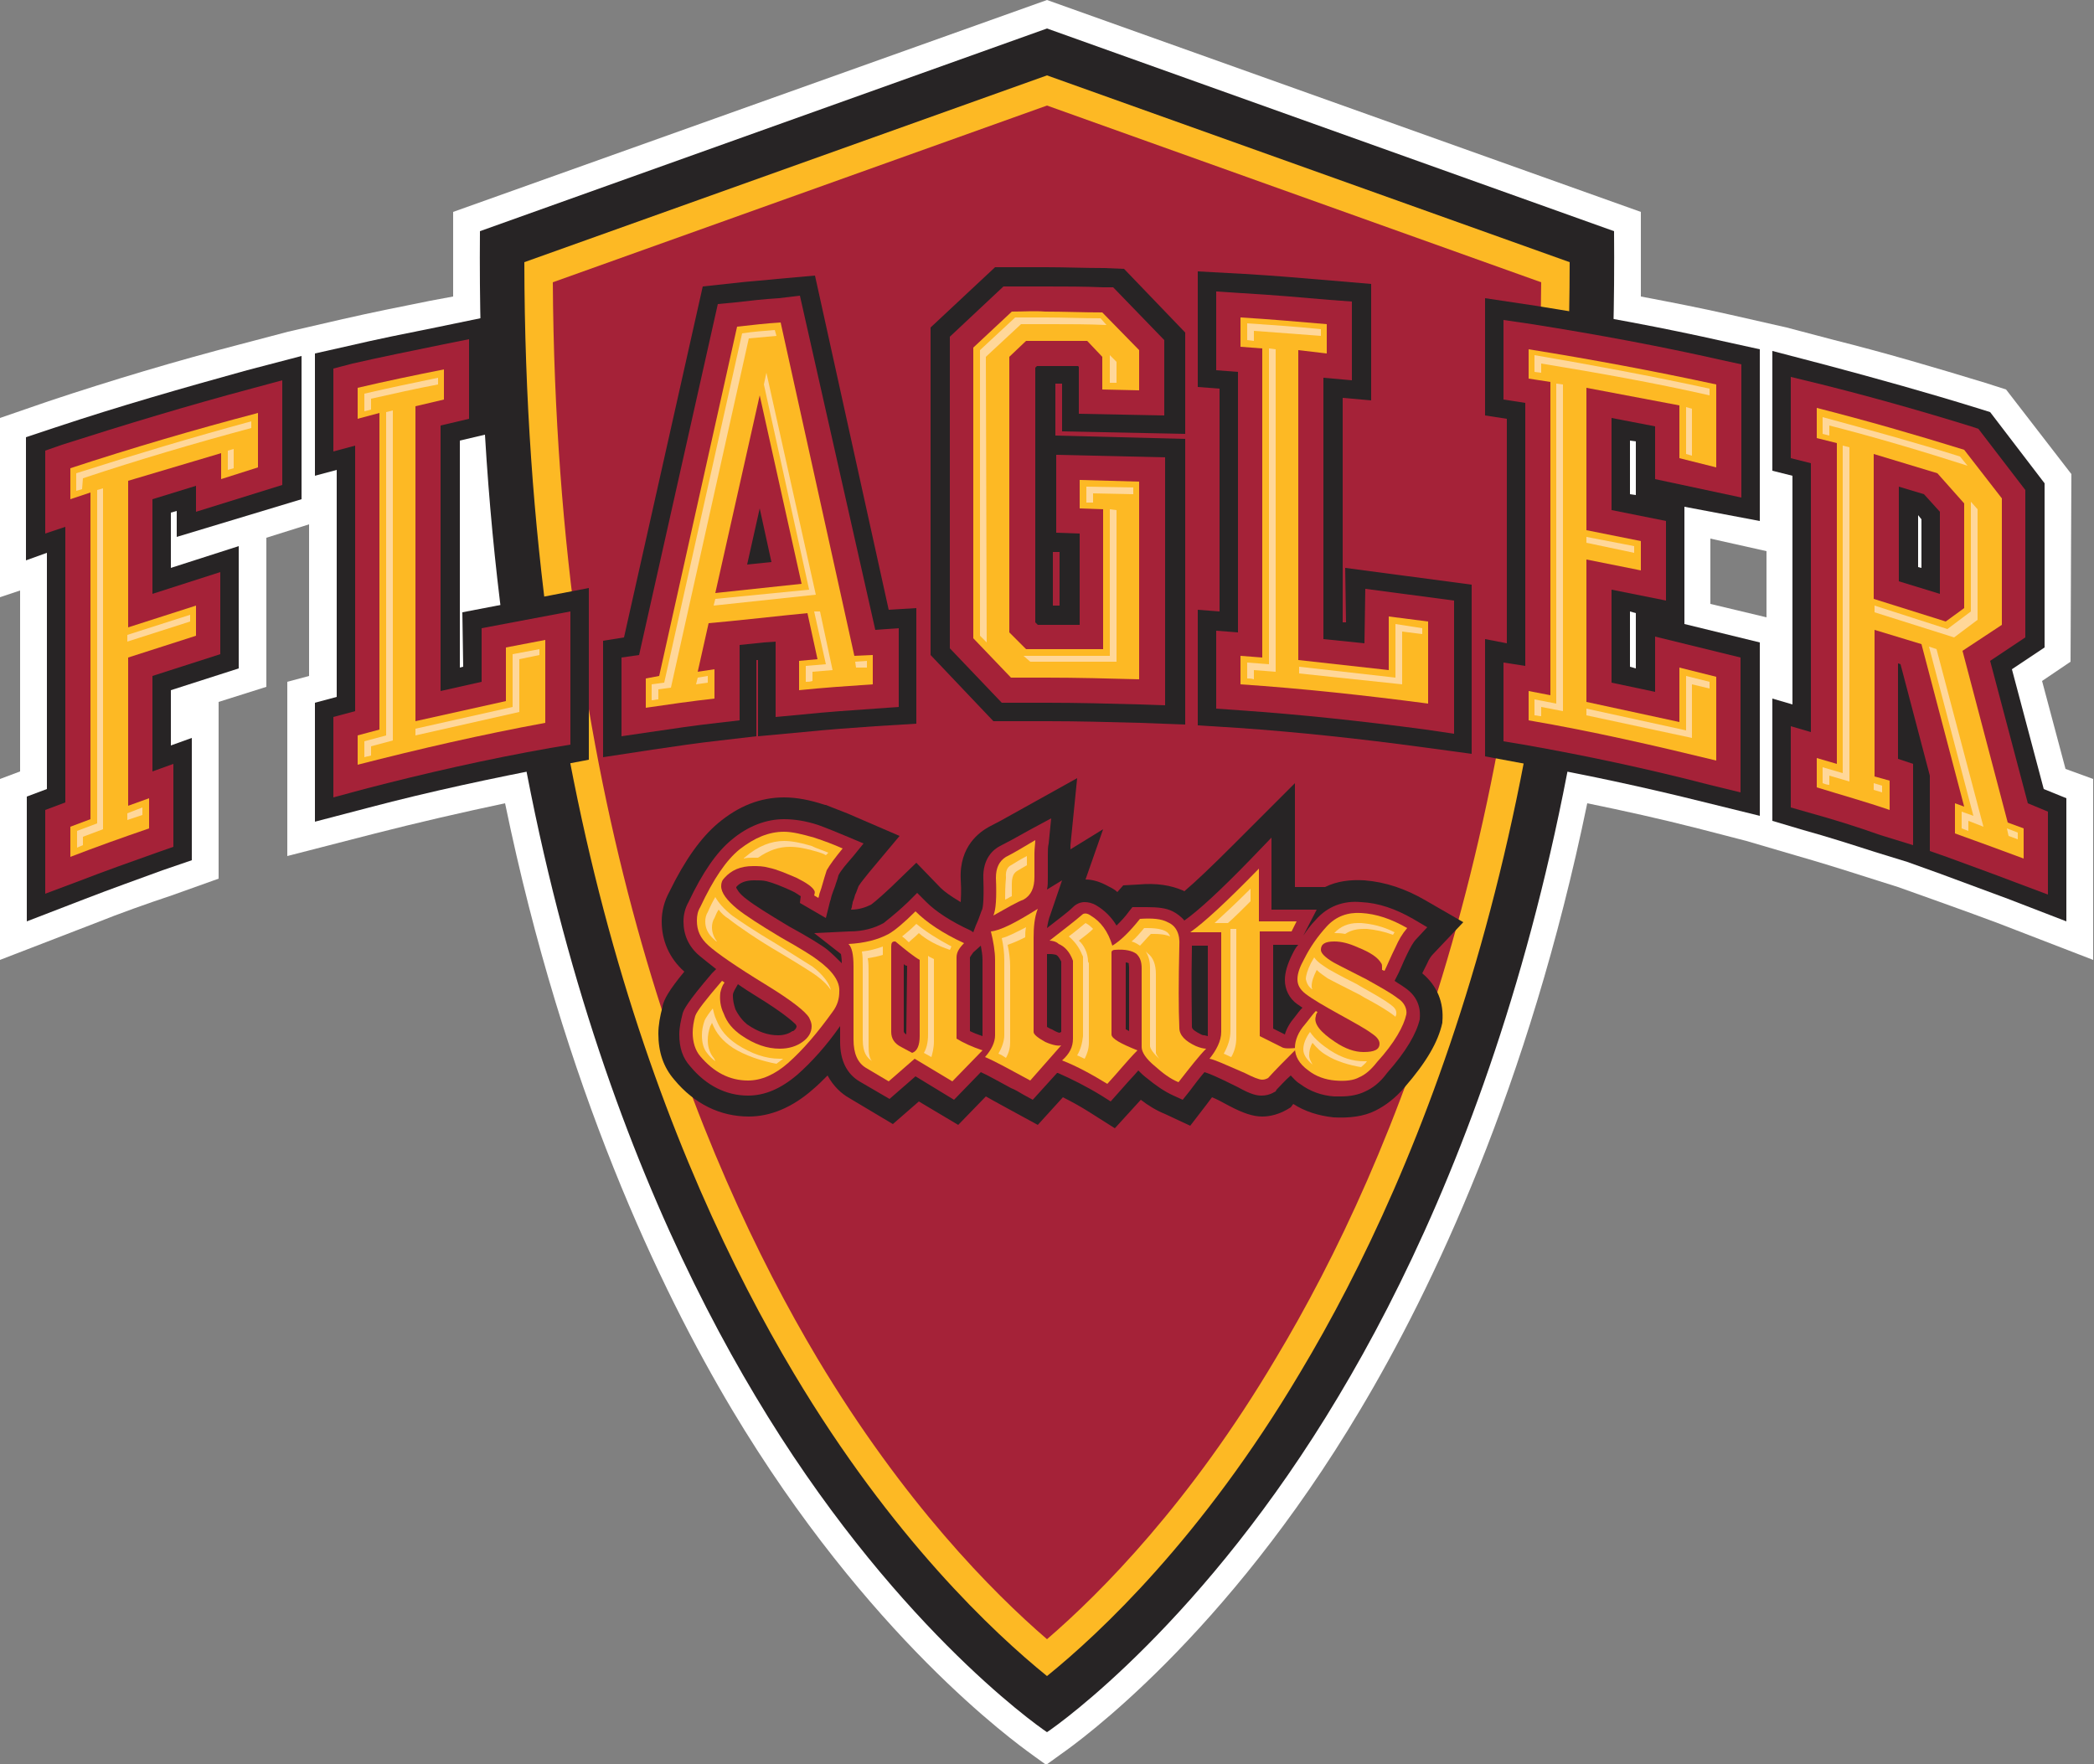
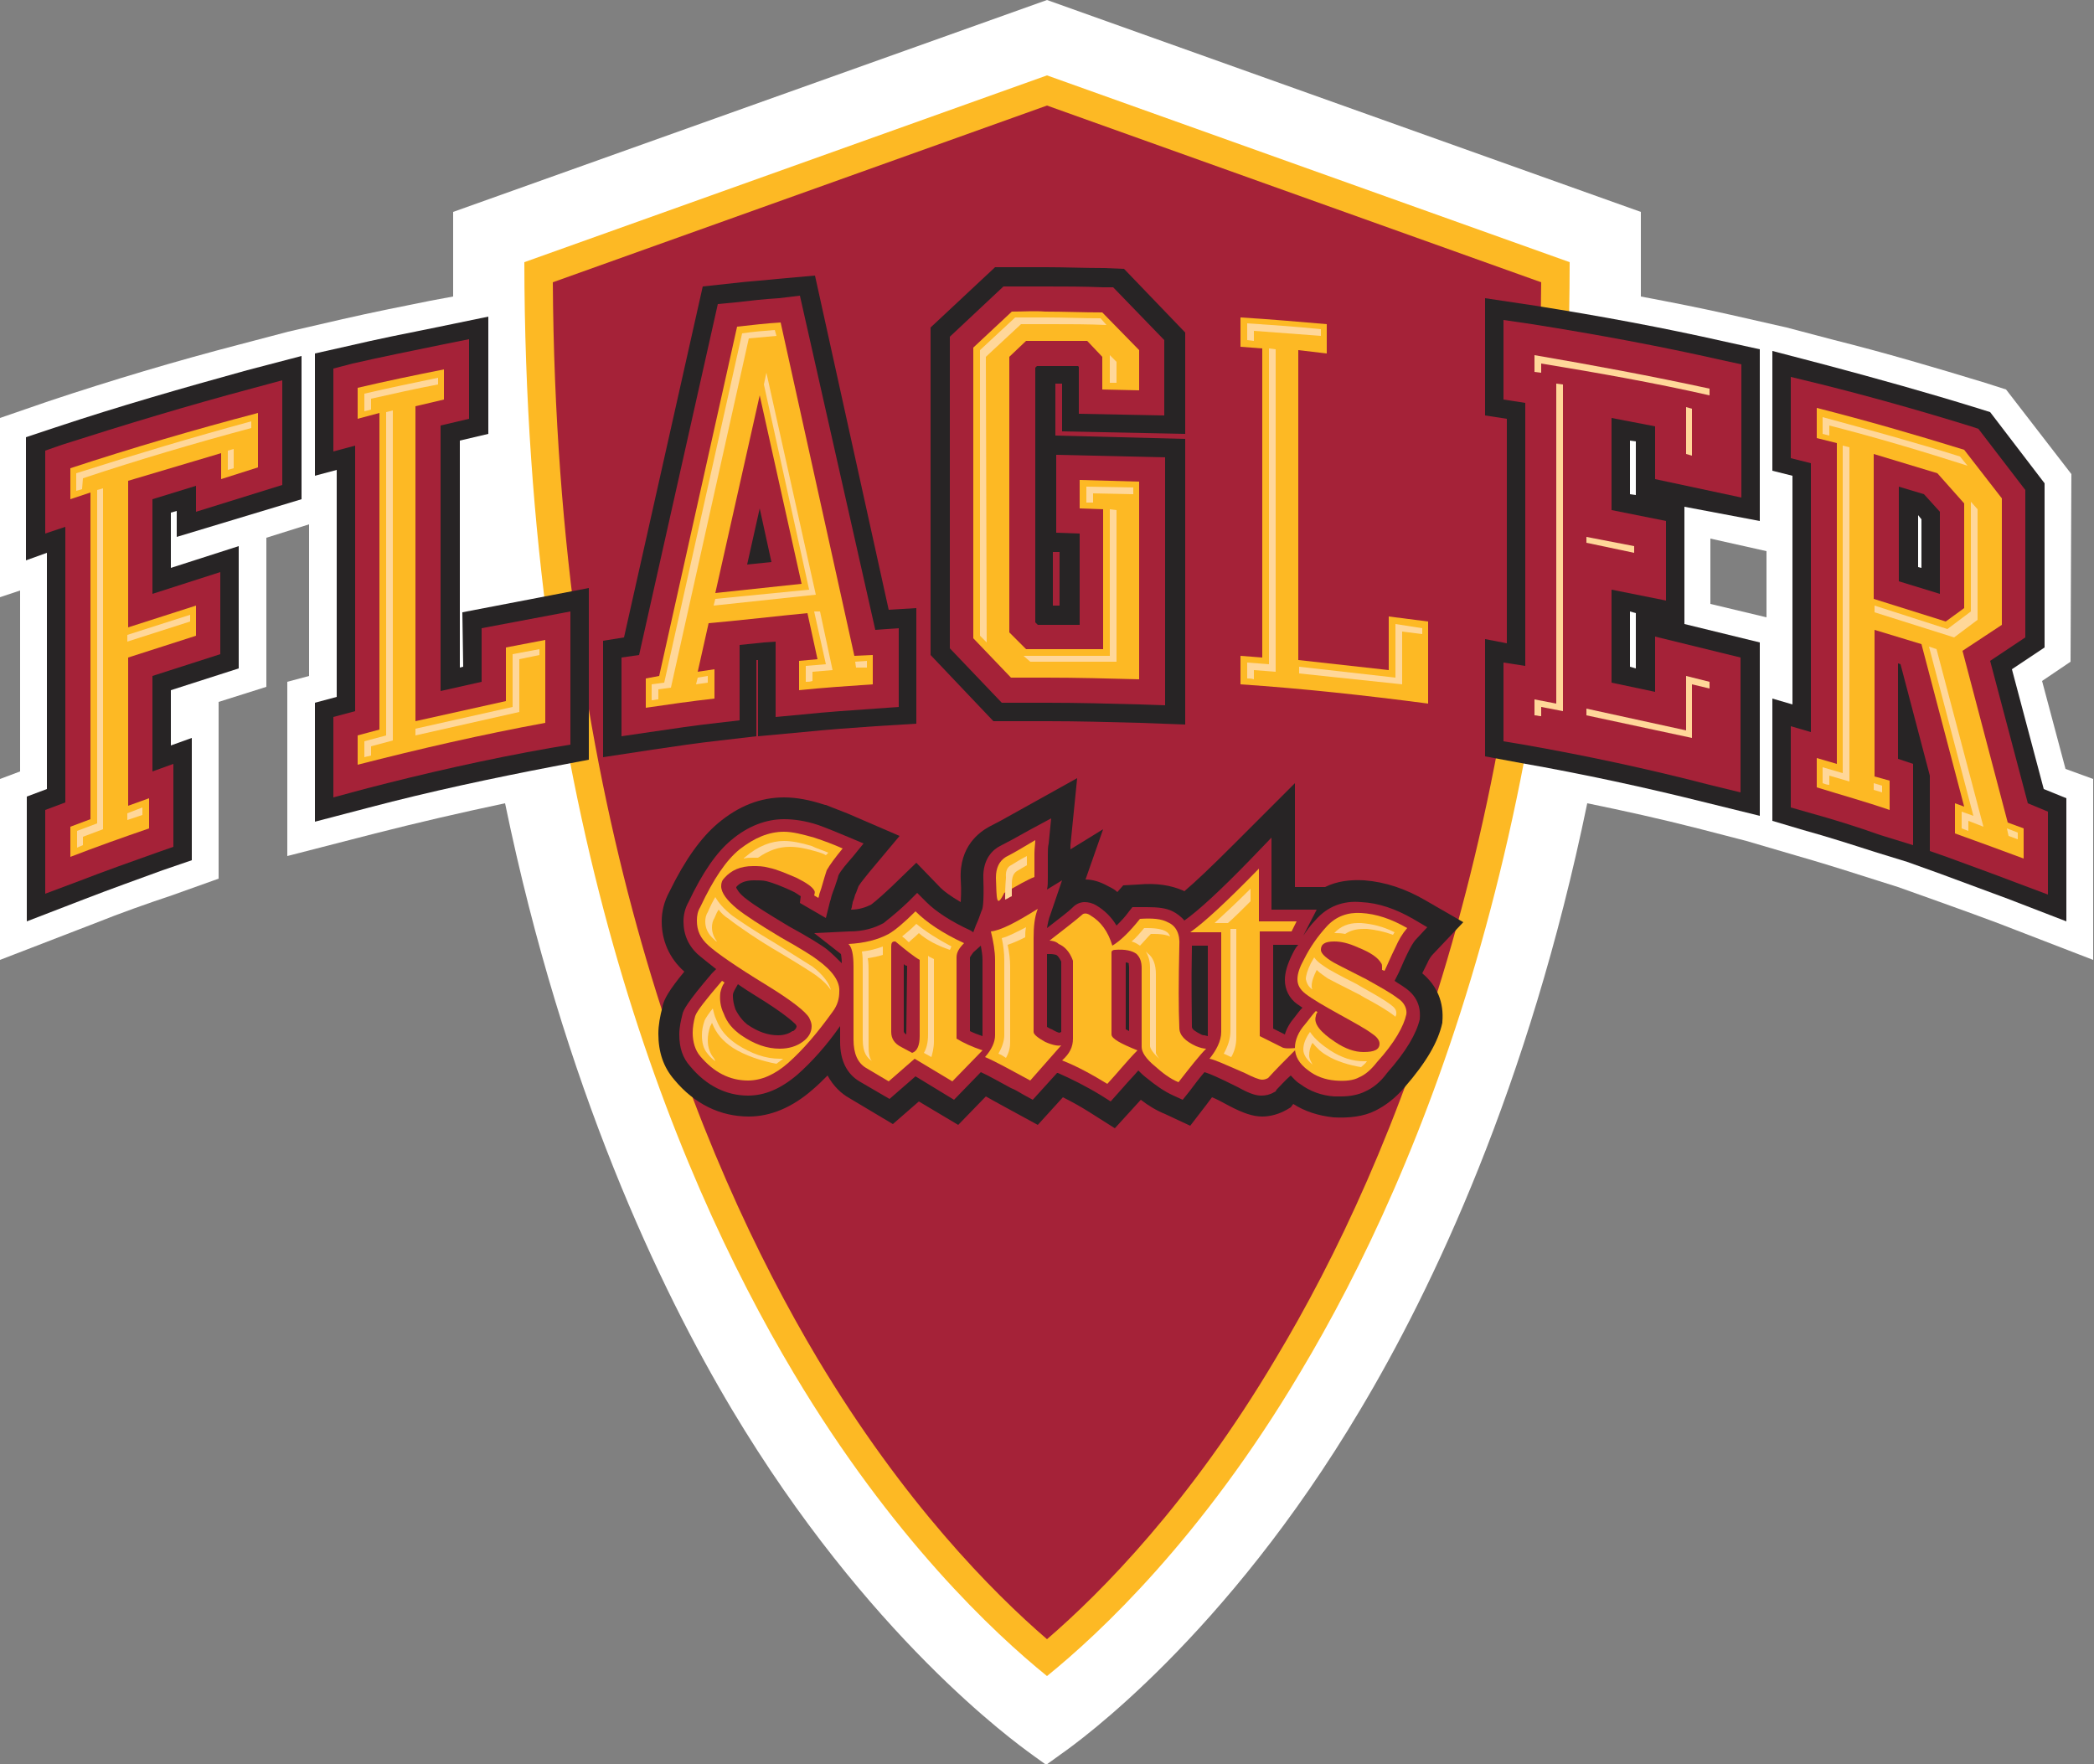
<svg xmlns="http://www.w3.org/2000/svg" version="1.1" id="Layer_1" x="0px" y="0px" width="250px" height="210.6px" viewBox="0 0 250 210.6" style="enable-background:new 0 0 250 210.6;" xml:space="preserve">
  <rect x="0" y="0" width="250" height="210.6" fill="#808080" stroke="none" />
  <g>
    <rect x="118.8" y="36.4" style="fill:#FFD799;" width="4" height="24.8" />
    <rect x="118.8" y="36.4" style="fill:#FCF5EA;" width="4" height="24.8" />
    <path style="fill:#FFFFFF;" d="M247.3,56.6l-7.8-10.1l-2.5-0.8c-5.9-1.8-12-3.6-18-5.1l-5.7-1.5l-6.6-1.5   c-3.5-0.8-7.1-1.5-10.8-2.2c0-2.7,0-5.3,0-7.9l0-2.2L125,0L54.1,25.3l0,2.2c0,2.6,0,5.2,0,7.9l-2.7,0.5c-3.5,0.7-7,1.4-10.5,2.2   l-6.5,1.5l-5.7,1.5c-7.7,2-15.4,4.3-22.9,6.8L0,49.9v21.4l2.4-0.8v21.6L0,93v21.6l11.4-4.4c3-1.2,6.1-2.3,9.1-3.3l5.6-2V83.8   l5.7-1.8V64.2l5.1-1.6v18.1l-2.6,0.7v20.8l10.5-2.7c5.1-1.3,10.3-2.5,15.5-3.6c7,33.9,18.5,58,27.1,72.4   c16.2,27.1,33.8,39.7,35.7,41.1l1.8,1.3l1.8-1.3c2-1.4,19.6-14,35.7-41.1c8.6-14.4,20.1-38.5,27.1-72.4c4.4,0.9,8.9,1.9,13.2,3   l5.8,1.5l5.8,1.7c2.8,0.8,5.7,1.7,8.5,2.6l3.8,1.2c0,0,9.3,3.3,11.9,4.3l11.4,4.4V93l-3.3-1.2l-2.8-10.5l3.4-2.3 M210.9,73.7   l-6.7-1.6v-7.8l6.7,1.5V73.7z" />
-     <path style="fill:#272425;" d="M192.7,27.6L125,3.4L57.3,27.6C56.7,95.7,74.8,141,90.2,166.7c16,26.8,33.3,39.1,34.8,40.1   c1.5-1,18.8-13.3,34.8-40.1C175.2,141,193.3,95.7,192.7,27.6" />
    <path style="fill:#FDB924;" d="M125,200.1c-6.3-5.1-18.5-16.5-30.2-36.1C80.1,139.4,62.7,96.5,62.6,31.3L125,9l62.4,22.3   c-0.1,65.2-17.5,108.1-32.2,132.6C143.5,183.6,131.3,195,125,200.1" />
    <path style="fill:#A52238;" d="M125,195.7c-6.5-5.6-17.1-16.3-27.4-33.5C83.4,138.4,66.4,96.8,66,33.7l59-21.1l59,21.1   c-0.5,63.1-17.4,104.7-31.7,128.5C142.1,179.4,131.5,190.1,125,195.7" />
    <path style="fill:#272425;" d="M6.7,51l-3.6,1.2v14.7L5.6,66v28.2l-2.4,0.9V110l7-2.7c3.1-1.2,6.2-2.3,9.2-3.4l3.5-1.2V88.1   l-2.5,0.9v-6.6l8.1-2.6V65.2l-8.1,2.6v-6.6l0.7-0.2v3.1L36,59.6V42.5l-6.5,1.7C21.9,46.3,14.2,48.5,6.7,51" />
    <path style="fill:#272425;" d="M210.1,62.2V41.7l-4.1-0.9c-7.5-1.7-15.1-3.1-22.7-4.3l-6-0.9v14l2.6,0.4v26.8l-2.6-0.5v14l4.3,0.8   c7.4,1.3,14.8,2.9,22,4.7l6.5,1.6V76.7l-9-2.2V60.5 M194.6,52.6l0.7,0.1v6.4l-0.7-0.1V52.6z M195.3,79.8l-0.7-0.2v-6.6l0.7,0.2   V79.8z" />
    <path style="fill:#272425;" d="M244,94.2l-3.8-14.3l3.9-2.6V57.7l-6.5-8.5l-1.6-0.5c-5.8-1.8-11.9-3.5-17.9-5.1l-6.5-1.7v14.3   l2.4,0.6v27.3l-2.4-0.7V98l3.7,1.1c2.9,0.8,5.7,1.7,8.5,2.6l3.9,1.2l3.9,1.4c2.7,1,5.4,2,8.1,3l7,2.7V95.3 M229.4,62v5.8l-0.4-0.1   v-6.2L229.4,62z" />
    <path style="fill:#272425;" d="M55.3,79.6l-0.4,0.1V52.6l3.4-0.8v-14L52,39.1c-3.5,0.7-7,1.4-10.4,2.2l-4,0.9v14.6l2.6-0.7v27.1   l-2.6,0.7v14.2l6.5-1.7c7.2-1.9,14.7-3.5,22-4.9l4.2-0.8V70.2l-15.1,2.9" />
    <path style="fill:#A52238;" d="M242.1,95.9l-4.5-17l4.2-2.8V58.5l-5.6-7.3l-0.9-0.3c-5.8-1.8-11.8-3.5-17.8-5l-3.7-0.9v9.7l2.4,0.6   v32.1l-2.4-0.7v9.7l2.1,0.6c2.9,0.8,5.8,1.7,8.6,2.7l3.9,1.2v-9.7l-1.8-0.6V79.2l0.3,0.1l3.5,13.3v9l2,0.7c2.7,1,5.5,2,8.1,3l4,1.5   v-9.9 M231.6,70.9l-4.9-1.5V58.1l3,0.9l1.9,2.1V70.9z" />
    <path style="fill:#272425;" d="M131.8,32c-2.3,0-4.7-0.1-6.9-0.1c-1.3,0-2.6,0-4.1,0l-2,0l-7.7,7.2v39.1l7.5,7.9l2.3,0   c1.4,0,2.8,0,4.2,0c3.6,0,7.3,0.1,11,0.2l5.4,0.2V52.4l-15.5-0.4v-6.2h0.8v5.7l14.7,0.3V39.7l-7.3-7.6 M126.5,65.9v6.4h-0.8v-6.4   L126.5,65.9z" />
-     <path style="fill:#272425;" d="M160.7,74.3l-0.4,0V47.5l3.4,0.3V33.9l-4.7-0.4c-3.5-0.3-7-0.6-10.5-0.8l-5.5-0.3v13.8l2.6,0.2v26.6   l-2.6-0.2v13.8l4.8,0.3c7.2,0.5,14.6,1.3,22,2.3l5.9,0.8V69.8l-15.1-2" />
    <path style="fill:#272425;" d="M97.3,32.9l-4.5,0.4c-1.8,0.2-3.6,0.3-5.2,0.5l-3.7,0.4l-9.4,41.9l-2.5,0.4v13.9l5.9-0.9   c2.7-0.4,5.4-0.8,8.1-1.1l4.3-0.5v-9.1l0.2,0v9.1l0,0l5.4-0.5c2.9-0.3,5.8-0.5,8.6-0.7l4.9-0.3V72.6l-3.3,0.2" />
    <path style="fill:#A52238;" d="M7.4,53.1l-2,0.7v9.9l2.4-0.8v32.9l-2.4,0.9v10l4-1.5c3.1-1.2,6.2-2.3,9.3-3.4l2-0.7v-9.9l-2.5,0.9   V80.7l8.1-2.6v-9.8l-8.1,2.6V59.6l5.2-1.6v3.1l10.3-3.2V45.4l-3.7,1C22.5,48.4,14.9,50.7,7.4,53.1" />
    <path style="fill:#A52238;" d="M182.9,38.7l-3.4-0.5v9.5l2.6,0.4v31.4l-2.6-0.4v9.4l2.4,0.4c7.4,1.3,14.9,2.9,22.2,4.8l3.7,0.9   V78.5L197.6,76v6.6l-5.2-1.1V70.4l6.5,1.3v-9.5l-6.5-1.3V49.9l5.2,1v6.3l10.3,2.2V43.5l-2.3-0.5C198.1,41.3,190.5,39.9,182.9,38.7" />
    <path style="fill:#A52238;" d="M57.5,81.4l-4.9,1.1V50.8L56,50v-9.5l-3.5,0.7c-3.4,0.7-6.9,1.4-10.4,2.2L39.8,44v9.9l2.6-0.7v31.7   l-2.6,0.7v9.6l3.7-1c7.3-1.9,14.8-3.6,22.2-4.9l2.4-0.4V73l-10.6,2" />
    <g id="XMLID_1_">
      <g>
        <path style="fill:#A52238;" d="M124.8,34.2c2.3,0,4.6,0,6.9,0.1l1.2,0l6.1,6.3v9l-10.2-0.2v-5.6l-0.1-0.1h-4.9l-0.2,0.2v19.8     v10.6l0.3,0.3h5V63.7l-2.8-0.1v-9.3l13,0.3v29.6l-3-0.1c-3.6-0.1-7.4-0.2-11-0.2c-1.3,0-2.8,0-4.2,0l-1.3,0l-6.2-6.5V40.2l6.4-6     h1.1C122.2,34.2,123.6,34.2,124.8,34.2z" />
      </g>
      <g>
		</g>
    </g>
    <path style="fill:#A52238;" d="M162.9,76.8l-4.9-0.5V45.1l3.4,0.3V36l-2.7-0.2c-3.4-0.3-6.9-0.6-10.4-0.8l-3.1-0.2v9.4l2.6,0.2   v31.1l-2.6-0.2v9.3l2.8,0.2c7.3,0.5,14.7,1.3,22.2,2.3l3.4,0.5V71.7l-10.6-1.4" />
    <path style="fill:#A52238;" d="M95.5,35.3L93,35.6c-1.7,0.1-3.5,0.3-5.2,0.5l-2.1,0.2l-9.4,41.9l-2.1,0.3v9.4l3.4-0.5   c2.7-0.4,5.4-0.8,8.1-1.1l2.6-0.3v-9c0.9-0.1,1.9-0.2,2.9-0.3l1.4-0.1v9l3.2-0.3c2.9-0.3,5.8-0.5,8.7-0.7l2.8-0.2V75l-2.8,0.2    M89.2,67.4l1.5-6.7l1.4,6.4L89.2,67.4z" />
    <path style="fill:#FDB924;" d="M8.4,55.9v3.7l2.4-0.8v39l-2.4,0.9v3.6c3.1-1.2,6.2-2.3,9.4-3.4v-3.6l-2.5,0.9V78.5l8.1-2.6v-3.6   l-8.1,2.6V57.4l11.1-3.3v3.1l4.4-1.4v-6.5C23.2,51.3,15.7,53.5,8.4,55.9" />
-     <path style="fill:#FDB924;" d="M204.9,55.8v-9.9c-7.4-1.6-14.9-3-22.4-4.2v3.5l2.6,0.4V83l-2.6-0.5V86c7.6,1.3,15,3,22.4,4.8v-10   l-4.4-1.1v6.5l-11.1-2.4V66.8l6.5,1.3v-3.5l-6.5-1.3V46.3l11.1,2.1v6.3" />
    <path style="fill:#FDB924;" d="M239.7,98.2l-5.4-20.5l4.7-3.1V59.5l-4.5-5.8c-5.8-1.8-11.7-3.5-17.6-5v3.6l2.4,0.6v38.3l-2.4-0.7   v3.5c2.9,0.9,5.8,1.7,8.7,2.7v-3.5l-1.8-0.5V75.2l5.6,1.7l5.1,19.4l-1.1-0.4v3.6c2.8,1,5.5,2,8.2,3v-3.6 M223.7,71.5V54.2l7.6,2.3   l3.2,3.6v12.5l-2.2,1.6L223.7,71.5z" />
    <path style="fill:#FDB924;" d="M53,47.7v-3.6c-3.5,0.7-6.9,1.4-10.3,2.2v3.7l2.6-0.7v37.8l-2.6,0.7v3.5c7.4-1.9,14.8-3.6,22.4-5   v-9.9l-4.7,0.9v6.4l-10.8,2.4V48.5" />
    <path style="fill:#FDB924;" d="M120.8,37.2l-4.6,4.3v34.7l4.5,4.7c1.4,0,2.8,0,4.2,0c3.7,0,7.4,0.1,11.1,0.2V57.5l-7.1-0.2v3.4   l2.8,0.1v16.7h-9.2l-2-2V42.6l2-1.9h7.3l1.8,1.9v3.9l4.4,0.1v-4.8l-4.4-4.5c-2.3,0-4.6-0.1-6.8-0.1   C123.5,37.1,122.2,37.2,120.8,37.2" />
    <path style="fill:#FDB924;" d="M158.4,42.2v-3.5c-3.5-0.3-6.9-0.6-10.3-0.8v3.5l2.6,0.2v36.9l-2.6-0.2v3.4   c7.4,0.5,14.8,1.3,22.4,2.3v-9.8l-4.7-0.6V80l-10.8-1.2v-37" />
    <path style="fill:#FDB924;" d="M102,78.3l-8.8-39.8c-1.7,0.1-3.4,0.3-5.2,0.5l-9.3,41.7L77.1,81v3.5c2.7-0.4,5.5-0.8,8.2-1.1v-3.5   l-2,0.3l1.3-5.8c2.5-0.2,9.6-1,11.8-1.2l1.2,5.5l-2.2,0.2v3.5c2.9-0.3,5.8-0.5,8.8-0.7v-3.5 M90.7,47.2l5,22.5l-10.3,1.1L90.7,47.2   z" />
    <polyline style="fill:#FFD799;" points="15.2,76.6 22.7,74.2 22.7,73.4 15.2,75.8  " />
    <path style="fill:#FFD799;" d="M9.9,57.1c6.6-2.2,13.4-4.2,20.1-6v-0.8c-7,1.9-14,4-20.9,6.2v2.1l0.7-0.2" />
    <path style="fill:#FFD799;" d="M9.9,99.9l2.4-0.9V58.3l-0.7,0.2v39.8l-2.4,0.9v2c0.2-0.1,0.5-0.2,0.7-0.3" />
    <polyline style="fill:#FFD799;" points="15.2,97.9 17,97.3 17,96.4 15.2,97.1  " />
    <polyline style="fill:#FFD799;" points="27.9,53.6 27.2,53.8 27.2,56.1 27.9,55.9  " />
    <path style="fill:#FFD799;" d="M184,43.4c6.7,1.1,13.5,2.3,20.1,3.8v-0.8c-6.9-1.5-13.9-2.8-20.9-4v2l0.8,0.1" />
    <polyline style="fill:#FFD799;" points="201.3,87.2 189.4,84.6 189.4,85.4 202,88.1 202,81.7 204.1,82.2 204.1,81.4 201.3,80.7     " />
    <polyline style="fill:#FFD799;" points="195.1,65.2 189.4,64.1 189.4,64.8 195.1,66  " />
    <path style="fill:#FFD799;" d="M184,84.4l2.6,0.5v-39l-0.8-0.1v38.2l-2.6-0.5v1.9c0.3,0,0.5,0.1,0.8,0.1" />
    <polyline style="fill:#FFD799;" points="201.3,54.2 202,54.4 202,48.8 201.3,48.6  " />
    <polyline style="fill:#FFD799;" points="223.7,94.3 224.7,94.6 224.7,93.8 223.7,93.5  " />
    <polyline style="fill:#FFD799;" points="236.1,74 236.1,60.8 235.3,59.9 235.3,73 232.5,75.1 223.8,72.3 223.8,73.1 233.3,76.1     " />
    <polyline style="fill:#FFDA96;" points="239.8,99.8 240.9,100.2 240.9,99.4 239.6,98.9  " />
    <path style="fill:#FFD799;" d="M218.4,50.8c5.5,1.4,11.2,3.1,16.5,4.8l-0.9-1.1c-5.4-1.7-10.9-3.2-16.4-4.7v2l0.8,0.2" />
    <path style="fill:#FFD799;" d="M218.4,92.6l2.4,0.7V53.4l-0.8-0.2v39.1l-2.4-0.7v1.9c0.3,0.1,0.5,0.2,0.8,0.2" />
    <path style="fill:#FFD799;" d="M234.2,98.9c0.3,0.1,0.5,0.2,0.8,0.3V98l1.8,0.7l-5.6-21.2l-0.9-0.3l5.3,20.2l-1.4-0.5" />
    <polyline style="fill:#FFD799;" points="49.6,87.8 62,85 62,78.7 64.4,78.2 64.4,77.5 61.2,78.1 61.2,84.4 49.6,87  " />
    <path style="fill:#FFD799;" d="M44.3,47.6c2.7-0.6,5.3-1.2,8-1.7v-0.8c-2.9,0.6-5.8,1.2-8.8,1.9v2.1l0.8-0.2" />
    <path style="fill:#FFD799;" d="M44.3,89.1l2.6-0.7V49l-0.8,0.2v38.6l-2.6,0.7v1.9c0.3-0.1,0.5-0.1,0.8-0.2" />
    <polyline style="fill:#FFD799;" points="132.5,60.8 132.5,78.3 122.2,78.3 123,79 133.3,79 133.3,60.9  " />
    <polyline style="fill:#FFD799;" points="129.7,60 130.5,60 130.5,58.9 135.3,59 135.3,58.2 129.7,58.1  " />
    <path style="fill:#FFD799;" d="M117.7,42.6l4.2-3.9c1.3,0,2.6,0,3.7,0c2.1,0,4.3,0,6.5,0.1l-0.7-0.8c-2.2,0-4.4-0.1-6.5-0.1   c-1.2,0-2.4,0-3.7,0l-4.2,3.9v34.1l0.8,0.8" />
    <polyline style="fill:#FFD799;" points="133.3,43.2 132.5,42.4 132.5,45.7 133.3,45.7  " />
    <polyline style="fill:#FFD799;" points="155.1,80.4 167.4,81.7 167.4,75.4 169.8,75.7 169.8,75 166.6,74.5 166.6,80.9 155.1,79.6     " />
    <path style="fill:#FFD799;" d="M149.7,80l2.6,0.2V41.7l-0.8-0.1v37.7l-2.6-0.2V81c0.3,0,0.5,0,0.8,0.1" />
    <path style="fill:#FFD799;" d="M149.7,39.5c2.7,0.2,5.3,0.4,8,0.6v-0.8c-2.9-0.3-5.8-0.5-8.8-0.7v2l0.8,0.1" />
    <polyline style="fill:#FFD799;" points="102.2,79.7 103.5,79.7 103.5,78.9 102.1,79  " />
    <polyline style="fill:#FFD799;" points="83.3,80.9 83.1,81.7 84.5,81.5 84.5,80.7  " />
    <polyline style="fill:#FFD799;" points="91.5,44.5 91.2,45.9 96.6,70.4 85.4,71.5 85.2,72.3 97.4,71  " />
    <path style="fill:#FFD799;" d="M78.6,82.3l1.5-0.2l9.3-41.7c1.1-0.1,2.2-0.2,3.3-0.3l-0.2-0.7c-1.3,0.1-2.6,0.2-3.9,0.4l-9.3,41.7   l-1.5,0.2v1.9c0.3,0,0.5-0.1,0.8-0.1" />
    <path style="fill:#FFD799;" d="M97,80.2l2.4-0.2l-1.5-7L97.2,73l1.4,6.3l-2.4,0.2v1.9c0.3,0,0.5,0,0.8-0.1" />
    <path style="fill:#272425;" d="M169.8,116.2c0.2-0.4,0.4-0.8,0.6-1.2c0.2-0.5,0.5-0.9,0.7-1.1l3.6-3.8l-4.5-2.6   c-2.4-1.4-4.8-2.2-7.3-2.4c-1.7-0.1-3.3,0.1-4.7,0.8h-3.6V93.5l-7.2,7.2c-2.8,2.8-4.7,4.6-6,5.7c-0.1,0-0.1-0.1-0.2-0.1   c-1.4-0.6-3.1-0.9-5.3-0.7l-1.8,0.1l-0.7,0.8c-0.3-0.3-0.7-0.5-1.1-0.7c-0.9-0.5-1.8-0.8-2.7-0.8l2.1-6l-3.9,2.4c0-0.2,0-0.3,0-0.5   l0.8-8l-7,3.9c-1.6,0.9-2.7,1.5-3.5,1.9c-1.1,0.6-3.6,2.3-3.4,6.3c0.1,1.5,0,2.3,0,2.7c-1.2-0.7-2-1.3-2.4-1.7l-2.9-3l-3,2.9   c-1.7,1.6-2.4,2.1-2.4,2.1c-0.6,0.3-1.4,0.6-2.4,0.6l0.1-0.3c0-0.2,0.1-0.4,0.1-0.6c0.1-0.2,0.2-0.5,0.3-0.9l0.1-0.2   c0.1-0.3,0.2-0.5,0.3-0.8c0.3-0.5,1-1.3,1.3-1.7l3.6-4.3l-5.1-2.2c-1.3-0.6-2.5-1-3.7-1.5l-0.1,0c-1.8-0.6-3.4-0.9-4.9-0.9   c-2.8,0-5.4,1-7.9,3.1c-2,1.7-3.9,4.3-5.8,8.2c-0.6,1.1-0.9,2.3-0.9,3.5c0,2.3,0.9,4.4,2.7,6c-1.9,2.3-2.4,3.3-2.6,4.1l0,0.1   c-0.3,1.1-0.5,2.2-0.5,3.2c0,2.2,0.6,4,1.9,5.5c2.4,2.9,5.5,4.4,8.9,4.4c2.6,0,5.2-1.1,7.6-3.2c0.6-0.5,1.2-1.1,1.8-1.7   c0.7,1.3,1.7,2.2,2.6,2.7l5.2,3.1l3.1-2.7l4.7,2.8l3.3-3.4c0.5,0.3,1.1,0.6,1.8,1l4.4,2.4l3-3.3c1,0.5,2.1,1.1,3.2,1.8l3,1.9   l3.1-3.4c0.9,0.7,1.9,1.3,2.9,1.7l3,1.4l2-2.6c0.2-0.3,0.4-0.5,0.6-0.8c0.5,0.2,1.1,0.5,2,1c1.7,0.9,2.9,1.3,4,1.3   c1,0,2-0.3,2.9-0.8l0.5-0.3l0.3-0.4c1.4,0.9,3,1.4,4.8,1.6c1.9,0.1,3.6-0.1,5-0.8c1.2-0.6,2.4-1.5,3.5-2.8c2.6-3,4-5.4,4.5-7.7   l0-0.1C172.4,119.7,171.6,117.7,169.8,116.2" />
    <path style="fill:#A52238;" d="M167.7,117.9c-0.4-0.3-0.8-0.5-1.2-0.8l0.2-0.4c0.4-0.7,0.8-1.8,1.3-2.8c0.4-0.8,0.7-1.4,1.1-1.8   l1.3-1.4l-1.7-1c-2.1-1.2-4.1-1.9-6.2-2c-2.1-0.2-4,0.5-5.4,2.1c-0.6,0.6-1.1,1.3-1.5,1.9l1.6-3.1h-5.4v-8.6l-2.6,2.7   c-3.5,3.6-6.1,6-7.8,7.2c-0.4-0.5-1-0.9-1.4-1.1c-0.8-0.4-1.8-0.5-3.1-0.5c-0.3,0-0.6,0-1,0l-0.7,0l-0.4,0.5   c-0.5,0.7-1,1.2-1.5,1.7c-0.6-1-1.4-1.8-2.4-2.4c-0.5-0.3-1-0.4-1.4-0.4c-0.5,0-1,0.2-1.4,0.6c-0.6,0.6-1.7,1.4-3.1,2.5   c0.1-0.6,0.2-1.1,0.4-1.6l1.4-4.1l-1.8,1.1c0.1-0.4,0.1-0.9,0.1-1.4v-2.7c0-0.5,0-1,0.1-1.4l0.3-3l-2.6,1.4   c-1.6,0.9-2.7,1.5-3.5,1.9c-0.8,0.4-2.1,1.5-2,3.9c0.1,3-0.1,3.7-0.2,3.8l-0.4,1.1l-0.3,0.7l-0.3,0.8l-0.3-0.2   c-2.4-1.1-4.2-2.3-5.3-3.4l-1.1-1.1l-1.1,1.1c-1.8,1.7-2.7,2.3-2.9,2.5c-1.1,0.6-2.4,1-4.1,1l-4.2,0.2l3.2,2.5   c0,0.1,0.1,0.4,0.1,1.1c-0.5-0.5-1.1-1.1-1.7-1.6l0,0c-0.6-0.5-2.4-1.6-4.6-2.8c-2.5-1.5-4.1-2.5-5-3.2l0,0   c-1.1-0.8-1.2-1.3-1.3-1.4l0-0.1c0.4-0.5,1.1-0.8,2.1-0.8c0.6,0,1.1,0,1.5,0.1c0.8,0.2,1.8,0.6,2.9,1.1c0.7,0.3,1,0.6,1.2,0.7   l-0.1,0.8l3.1,1.8l0.5-2c0.1-0.2,0.1-0.4,0.2-0.7c0.1-0.3,0.2-0.6,0.4-1.1c0.1-0.4,0.3-0.8,0.4-1.3c0.3-0.6,1-1.4,1.7-2.2l1.3-1.6   l-1.9-0.8c-1.2-0.5-2.4-1-3.5-1.4l0,0c-1.5-0.5-2.9-0.7-4.1-0.7c-2.1,0-4.3,0.8-6.3,2.5c-1.7,1.4-3.4,3.8-5.1,7.4   c-0.4,0.7-0.6,1.5-0.6,2.3c0,1.6,0.6,3,1.9,4.1c0.5,0.4,1.1,0.9,2,1.6l-0.5,0.5c-3,3.5-3.4,4.4-3.5,4.8l0,0   c-0.2,0.8-0.4,1.6-0.4,2.5c0,1.6,0.4,2.8,1.3,3.8c1.9,2.3,4.3,3.5,6.9,3.5c2,0,3.9-0.8,5.9-2.5c1.7-1.5,3.5-3.5,5.1-5.8v1.9   c0,2.2,0.8,3.8,2.3,4.7l3.6,2.1l3.1-2.7l4.6,2.8l3.2-3.3c0.9,0.4,2.1,1.1,3.6,1.9c0.5,0.2,1,0.5,1.5,0.8l1.1,0.6l2.9-3.2l0.1,0   c1.6,0.7,3.4,1.6,5.2,2.7l1.1,0.7l1.6-1.8c0.6-0.7,1.2-1.3,1.7-1.9c0.3,0.3,0.6,0.6,1,0.9c1.1,0.9,2.1,1.6,3.2,2.1l1.1,0.5l0.8-1   c0.6-0.8,1.2-1.6,1.8-2.3l0.3,0.1c0.3,0.1,1.1,0.4,3.7,1.7c1.6,0.9,2.3,1,2.8,1c0.5,0,1-0.1,1.5-0.4l0.2-0.1l0.1-0.2   c0.5-0.5,1-1.1,1.7-1.7c0.3,0.3,0.6,0.7,1.1,1c1.2,0.9,2.6,1.4,4.1,1.5c0.3,0,0.5,0,0.8,0c1.1,0,2.1-0.2,2.9-0.6   c0.9-0.4,1.8-1.1,2.6-2.2c2.3-2.6,3.5-4.7,3.9-6.4l0,0C169.6,120.7,169.5,119.1,167.7,117.9 M106.8,113.9L106.8,113.9l0-1h0V113.9z    M108.2,123.5c-0.3-0.2-0.3-0.3-0.3-0.4v-8c0.1,0.1,0.2,0.2,0.4,0.2L108.2,123.5z M115.8,123.1v-8.8c0,0,0.1-0.2,0.4-0.6l0.9-0.8   c0.1,0.6,0.2,1.1,0.2,1.7v9l0,0.1C116.7,123.5,116.2,123.3,115.8,123.1 M134.8,115.5c0,1.7,0,4.2,0,7.6c-0.2-0.1-0.3-0.2-0.4-0.2   v-8c0.2,0,0.3,0.1,0.4,0.1C134.7,115,134.8,115.2,134.8,115.5 M143.8,123.6c-0.1,0-0.2,0-0.4-0.1c-0.6-0.3-1.1-0.6-1.1-0.9   c0-1.8-0.1-4.8,0-9.6v-0.1h1.9v10.4c0,0.1,0,0.2,0,0.4L143.8,123.6z M154.3,113.9c-0.6,1.2-0.9,2.2-0.9,3.1c0,1.1,0.5,2.2,1.5,2.9   c0.2,0.1,0.4,0.3,0.6,0.4l0,0c-0.3,0.3-0.6,0.7-0.9,1.1c-0.6,0.7-1,1.4-1.2,2.1l-1.4-0.7v-10h3   C154.7,113.1,154.5,113.5,154.3,113.9 M126.1,114c0.2,0.1,0.4,0.4,0.6,0.8l0,8.4l-0.2,0.1c-0.1,0-0.4-0.1-0.9-0.4   c-0.3-0.1-0.4-0.2-0.6-0.3v-8.7h0.4C125.5,113.9,125.7,113.9,126.1,114 M87.8,120.5c-0.2-0.6-0.3-1.1-0.3-1.6l0-0.1   c0-0.2,0.1-0.4,0.2-0.6l0.4-0.7c0.7,0.5,1.5,1,2.3,1.5c3.1,1.9,4.3,3,4.6,3.3c0.1,0.2,0.1,0.2,0.1,0.2c0,0.1,0,0.3-0.4,0.6l-0.1,0   c-0.4,0.3-1,0.5-1.7,0.5c-1.2,0-2.4-0.4-3.7-1.3C88.7,121.9,88.2,121.3,87.8,120.5" />
    <path style="fill:#FDB924;" d="M97.6,114.6c-0.5-0.4-1.9-1.3-4.4-2.7c-2.5-1.5-4.2-2.6-5.2-3.4c-1.2-1-1.9-1.9-1.9-2.7   c0-0.4,0.1-0.7,0.4-1c0.8-0.9,1.9-1.4,3.4-1.4c0.6,0,1.2,0,1.9,0.2c1,0.2,2.1,0.7,3.3,1.2c1.2,0.6,1.9,1.1,2.1,1.5   c0.1,0.1,0.1,0.3,0,0.6l0.5,0.3c0.1-0.2,0.1-0.5,0.2-0.7c0.2-0.5,0.4-1.4,0.8-2.6c0.4-0.7,1-1.5,1.9-2.6c-1.1-0.5-2.2-0.9-3.4-1.3   c-1.4-0.4-2.6-0.7-3.6-0.7c-1.8,0-3.5,0.7-5.3,2.1c-1.6,1.3-3.1,3.5-4.7,6.9c-0.3,0.5-0.4,1-0.4,1.6c0,1.2,0.4,2.1,1.4,3   c1,0.9,3.3,2.5,6.9,4.7c3.1,1.9,4.7,3.2,5.1,3.9c0.2,0.4,0.3,0.7,0.3,1c0,0.8-0.4,1.4-1.1,1.9c-0.7,0.5-1.6,0.8-2.7,0.8   c-1.5,0-3-0.5-4.6-1.6c-1-0.7-1.7-1.5-2.1-2.6c-0.4-0.8-0.5-1.7-0.4-2.5c0.1-0.4,0.2-0.8,0.5-1.2l-0.3-0.2c-1.9,2.2-3,3.6-3.2,4.2   c-0.2,0.7-0.3,1.4-0.3,2c0,1.1,0.3,2.1,0.9,2.8c1.6,1.9,3.5,2.9,5.7,2.9c1.6,0,3.2-0.7,4.8-2.1c1.8-1.6,3.5-3.6,5.3-6.1   c0.6-0.8,0.8-1.6,0.8-2.4C100.3,117.2,99.4,115.9,97.6,114.6" />
    <path style="fill:#FDB924;" d="M103.4,127.5c-1-0.6-1.5-1.7-1.5-3.4v-8.7c0-1.5-0.2-2.3-0.6-2.7c1.9-0.1,3.5-0.5,4.8-1.2   c0.7-0.4,1.8-1.3,3.2-2.7c1.3,1.3,3.2,2.6,5.8,3.8c-0.6,0.6-0.9,1.1-0.9,1.7v9.7c0.8,0.5,1.9,1,3.1,1.4l-3.6,3.7l-4.5-2.7l-3.1,2.7    M106.9,112.4l-0.1,0c-0.3,0-0.4,0.2-0.4,0.6v10.2c0,0.8,0.4,1.4,1.2,1.8l1.3,0.7c0.6-0.2,0.9-0.9,0.9-2l0-9.1   C109.1,114.2,108.1,113.4,106.9,112.4" />
-     <path style="fill:#FDB924;" d="M126.7,124.8L123,129c-2.4-1.3-4.2-2.3-5.4-2.8c0.8-0.9,1.2-1.8,1.2-2.6v-9c0-1-0.2-2.2-0.5-3.4   c1.1-0.1,2.9-1,5.6-2.7c-0.4,1-0.5,2.2-0.5,3.5v11.2c0,0.3,0.5,0.7,1.4,1.2C125.7,124.8,126.4,124.9,126.7,124.8 M118.9,104.8   c0-1.2,0.4-2,1.2-2.5c0.8-0.4,2-1.1,3.5-2c0,0.4-0.1,1-0.1,1.6v2.8c0,1.3-0.4,2.2-1.3,2.7c-0.8,0.3-2,1-3.6,1.9   C118.9,108.6,119,107.2,118.9,104.8" />
+     <path style="fill:#FDB924;" d="M126.7,124.8L123,129c-2.4-1.3-4.2-2.3-5.4-2.8c0.8-0.9,1.2-1.8,1.2-2.6v-9c0-1-0.2-2.2-0.5-3.4   c1.1-0.1,2.9-1,5.6-2.7c-0.4,1-0.5,2.2-0.5,3.5v11.2c0,0.3,0.5,0.7,1.4,1.2C125.7,124.8,126.4,124.9,126.7,124.8 M118.9,104.8   c0-1.2,0.4-2,1.2-2.5c0.8-0.4,2-1.1,3.5-2c0,0.4-0.1,1-0.1,1.6v2.8c-0.8,0.3-2,1-3.6,1.9   C118.9,108.6,119,107.2,118.9,104.8" />
    <path style="fill:#FDB924;" d="M125.3,112.3c1.8-1.4,3.1-2.4,3.9-3.1c0.2-0.2,0.6-0.2,1,0.1c1.2,0.7,2.1,1.9,2.6,3.6   c1-0.6,2.1-1.7,3.3-3.2c1.5-0.1,2.6,0,3.3,0.4c1,0.4,1.5,1.4,1.4,2.8c-0.1,4.3-0.1,7.5,0,9.8c0,0.9,0.7,1.6,2,2.2   c0.5,0.2,0.9,0.3,1.2,0.3c-0.8,0.8-1.9,2.2-3.3,4c-1-0.4-1.9-1.1-2.8-1.9c-1.1-0.9-1.6-1.7-1.6-2.3c0-4.3,0-7.4,0-9.4   c0-0.8-0.2-1.3-0.6-1.7c-0.5-0.4-1.4-0.6-2.6-0.5c-0.2,0-0.4,0.1-0.4,0.3v9.8c0,0.5,1.1,1.1,3.1,1.9c-1.2,1.2-2.3,2.6-3.6,4   c-1.8-1.1-3.6-2.1-5.4-2.8c0.9-0.8,1.3-1.6,1.3-2.6l0-9.3c-0.4-1.1-1-1.7-1.7-2C126.1,112.4,125.6,112.3,125.3,112.3" />
    <path style="fill:#FDB924;" d="M144.4,126.4c0.8-1,1.4-2.1,1.4-3.2v-11.9h-3.7c1.7-1.2,4.4-3.7,8.2-7.6v6.3h4.5l-0.6,1.2h-3.8v12.5   l2.6,1.3c0.3,0.2,0.9,0.2,1.9,0.1c-1.5,1.5-2.7,2.7-3.5,3.6c-0.2,0.1-0.4,0.2-0.7,0.2c-0.4,0-1.1-0.3-2.1-0.8   C146.3,127.1,145,126.5,144.4,126.4" />
    <path style="fill:#FDB924;" d="M166.9,119.2c-0.9-0.7-2.2-1.4-3.8-2.3c-2.4-1.2-3.7-1.9-3.9-2c-1-0.6-1.5-1.1-1.5-1.5   c0-0.7,0.5-1,1.6-1c0.8,0,1.7,0.2,2.8,0.7c1.5,0.6,2.4,1.2,2.8,1.9c0.1,0.1,0.1,0.3,0.1,0.5c0,0.1,0,0.2,0,0.3   c0.1,0,0.2,0.1,0.3,0.1c0.3-0.6,0.7-1.6,1.3-2.8c0.4-0.9,0.8-1.6,1.4-2.3c-1.9-1.1-3.7-1.7-5.5-1.8c-1.6-0.1-3,0.4-4.1,1.6   c-1.1,1.2-2,2.5-2.7,3.9c-0.5,0.9-0.8,1.7-0.8,2.4c0,0.7,0.3,1.2,0.9,1.7c0.9,0.7,2.3,1.5,4.1,2.5c1.8,1,3.1,1.7,3.9,2.3   c0.6,0.4,0.9,0.8,0.9,1.2c0,0.7-0.6,1-1.9,1c-1.1,0-2.2-0.4-3.4-1.2c-1.8-1.2-2.6-2.2-2.3-3.1c0-0.2,0.1-0.3,0.2-0.5   c-0.1,0-0.2-0.1-0.2-0.1c-0.4,0.4-0.8,1-1.3,1.6c-0.8,0.9-1.2,1.9-1.2,2.8c0,1,0.5,1.9,1.6,2.7c0.9,0.7,2,1.1,3.2,1.2   c1.2,0.1,2.2,0,2.9-0.4c0.7-0.3,1.4-0.9,2.1-1.8c2.1-2.3,3.2-4.3,3.5-5.7C168,120.5,167.7,119.7,166.9,119.2" />
    <path style="fill:#FFD799;" d="M90.5,102.4c1.3-0.9,2.5-1.3,3.8-1.3c0.9,0,2,0.2,3.3,0.6c0.3,0.1,0.7,0.2,1,0.4   c0.1-0.1,0.2-0.2,0.3-0.3c-0.7-0.3-1.4-0.5-2-0.8c-1.3-0.4-2.4-0.6-3.3-0.6c-1.5,0-3.1,0.6-4.6,1.9c-0.1,0.1-0.2,0.1-0.2,0.2   c0.4-0.1,0.7-0.1,1.1-0.1C90.1,102.4,90.3,102.4,90.5,102.4" />
    <path style="fill:#FFD799;" d="M85.2,126.3L85.2,126.3c-0.4-0.5-0.7-1.2-0.7-2.1c0-0.6,0.1-1.1,0.3-1.7c0,0,0.1-0.1,0.2-0.4   c0.5,1.3,1.3,2.2,2.5,3c1.4,0.9,3.5,1.6,5.2,1.9c0.3-0.2,0.5-0.4,0.8-0.6c-0.1,0-0.2,0-0.4,0c-1.7,0-3.4-0.6-5.1-1.7   c-1.2-0.8-2-1.7-2.5-3c-0.2-0.4-0.3-0.9-0.4-1.3c-0.9,1.1-1,1.5-1,1.5c-0.2,0.6-0.3,1.1-0.3,1.7c0,0.9,0.2,1.6,0.6,2.1l0,0   c0.3,0.4,0.6,0.7,1,1C85.3,126.4,85.2,126.3,85.2,126.3" />
    <path style="fill:#FFD799;" d="M85.3,112.2c0.1,0.1,0.2,0.2,0.3,0.2c-0.4-0.5-0.6-1.1-0.6-1.7c0-0.4,0.1-0.8,0.3-1.1l0,0   c0.2-0.5,0.3-0.7,0.5-1c0.3,0.4,0.7,0.8,1.2,1.1c1,0.8,3.6,2.6,6.2,4.1c2.5,1.5,3.9,2.4,4.3,2.7c0.8,0.6,1.3,1.1,1.7,1.7   c-0.2-0.8-0.9-1.8-2.2-2.8c-0.5-0.3-1.9-1.2-4.3-2.7c-2.7-1.6-4.3-2.7-5.3-3.4c-1-0.8-1.6-1.5-2-2.2c-0.3,0.5-0.6,1.1-0.9,1.8l0,0   c-0.2,0.3-0.3,0.7-0.3,1.1C84.2,110.8,84.5,111.5,85.3,112.2" />
    <path style="fill:#FFD799;" d="M109.7,111.4c0.9,0.8,2.2,1.5,3.7,2c0.1-0.1,0.1-0.3,0.2-0.4c-1.7-0.9-3.1-1.8-4.2-2.7   c-0.6,0.6-1.2,1.1-1.7,1.5c0.3,0.2,0.6,0.5,0.8,0.7C108.9,112.1,109.1,112,109.7,111.4" />
    <path style="fill:#FFD799;" d="M111.5,124.3l0-9.8l-0.6-0.3l-0.1-0.1l0,9.4c0,1-0.2,1.7-0.5,2.2l0.9,0.5   C111.3,125.8,111.5,125.2,111.5,124.3" />
    <path style="fill:#FFD799;" d="M103.7,124.9v-8.7c0-0.7,0-1.3-0.1-1.8c0.6-0.1,1.2-0.2,1.8-0.4v-1c-0.8,0.3-1.6,0.5-2.5,0.6   c0.1,0.5,0.1,1.1,0.1,1.8v8.7c0,1.7,0.6,2.2,1,2.5l0.1,0.1C103.8,126.3,103.7,125.8,103.7,124.9" />
    <path style="fill:#FFD799;" d="M120,107.4c0.3-0.1,0.5-0.3,0.8-0.4c0-0.4,0-0.9,0-1.5c0-1.2,0.5-1.4,0.6-1.5   c0.3-0.2,0.7-0.4,1.2-0.7v-1.1c-0.8,0.4-1.4,0.8-1.9,1.1c-0.2,0.1-0.7,0.4-0.6,1.5C120,105.9,120,106.7,120,107.4" />
    <path style="fill:#FFD799;" d="M119.2,125.8c0.3,0.1,0.6,0.3,0.9,0.5c0.4-0.7,0.5-1.3,0.5-1.9v-9c0-0.8-0.1-1.7-0.3-2.6   c0.6-0.2,1.3-0.5,2.1-0.9c0-0.4,0-0.8,0.1-1.2c-1.2,0.6-2.1,1.1-2.9,1.3c0.2,0.9,0.3,1.8,0.3,2.6v9   C119.9,124.3,119.6,125.1,119.2,125.8" />
    <path style="fill:#FFD799;" d="M138,125.7c0-4.3,0-7.4,0-9.4c0-1.1-0.3-2-1-2.5c-0.1-0.1-0.1-0.1-0.2-0.2c0.3,0.5,0.5,1.1,0.5,1.9   c0,2,0,5.1,0,9.4c0,0,0,0.5,1.1,1.5C138,125.9,138,125.7,138,125.7" />
-     <path style="fill:#FFD799;" d="M128.6,126c0.3,0.1,0.6,0.3,0.9,0.4c0.3-0.6,0.5-1.2,0.5-1.9l0-9.5l-0.1-0.2c0-1-0.5-2-1.1-2.5   c0.8-0.6,1.3-1,1.7-1.4c-0.3-0.3-0.5-0.5-0.9-0.7l0,0c-0.5,0.4-1.2,1-2,1.6c0.6,0.5,1.2,1.2,1.6,2.2l0.1,0.2l0,9.5   C129.2,124.6,129,125.3,128.6,126" />
    <path style="fill:#FFD799;" d="M137.4,111.5c0.1,0,0.3,0,0.4,0c1.1,0,1.7,0.2,1.9,0.3c-0.2-0.5-0.5-0.6-0.7-0.7   c-0.2-0.1-0.8-0.3-2-0.3c-0.1,0-0.2,0-0.4,0c-0.5,0.6-1,1.2-1.5,1.6c0.4,0.1,0.7,0.3,1,0.5C136.5,112.5,136.9,112,137.4,111.5" />
    <path style="fill:#FFD799;" d="M149.3,107.6v-1.5c-1.7,1.7-3.1,3-4.3,4.1h1.6C147.4,109.5,148.3,108.6,149.3,107.6" />
    <path style="fill:#FFD799;" d="M147.6,123.9v-13h-0.7v12.2c0,0.9-0.3,1.8-0.8,2.7c0.3,0.1,0.6,0.3,0.9,0.4   C147.4,125.5,147.6,124.7,147.6,123.9" />
    <path style="fill:#FFD799;" d="M156.3,126c0-0.5,0.1-1,0.4-1.5c0.5,0.6,1,1.1,1.7,1.5c1.1,0.7,2.8,1.2,4.1,1.4   c0.2-0.2,0.5-0.4,0.7-0.7c-0.1,0-0.3,0-0.4,0c-1.3,0-2.6-0.4-4-1.3c-0.9-0.6-1.8-1.3-2.4-2.2c-0.5,0.7-0.8,1.4-0.8,2.1   c0,0.6,0.4,1.2,1.1,1.8C156.5,126.7,156.3,126.4,156.3,126" />
    <path style="fill:#FFD799;" d="M160.6,111.5c0.6-0.4,1.3-0.6,2.2-0.6c0.1,0,0.3,0,0.4,0c1,0.1,2,0.3,3.1,0.7   c0.1-0.1,0.1-0.2,0.2-0.3c-1.4-0.7-2.7-1-4-1.1c-0.1,0-0.3,0-0.4,0c-1.1,0-2.1,0.4-2.8,1.2l0,0h0.1   C159.7,111.4,160.1,111.4,160.6,111.5" />
    <path style="fill:#FFD799;" d="M156.4,117.9c0.1,0.1,0.2,0.2,0.3,0.2c-0.1-0.1-0.1-0.2-0.1-0.4c0-0.5,0.2-1.1,0.6-1.9   c0.4,0.4,0.9,0.7,1.3,1c0.2,0.1,1.5,0.8,3.9,2l0.5,0.3c1.5,0.8,2.7,1.5,3.6,2.2l0.1,0.1c0-0.1,0.1-0.2,0.1-0.3   c0-0.2,0.1-0.6-0.6-1.1c-0.9-0.7-2.2-1.4-3.6-2.2l-0.5-0.3c-2.4-1.2-3.2-1.7-3.4-1.8c-0.6-0.4-1.3-0.8-1.7-1.4   c-0.1,0.2-0.3,0.5-0.4,0.7c-0.4,0.8-0.6,1.5-0.6,1.9C156,117.3,156.1,117.6,156.4,117.9" />
  </g>
</svg>